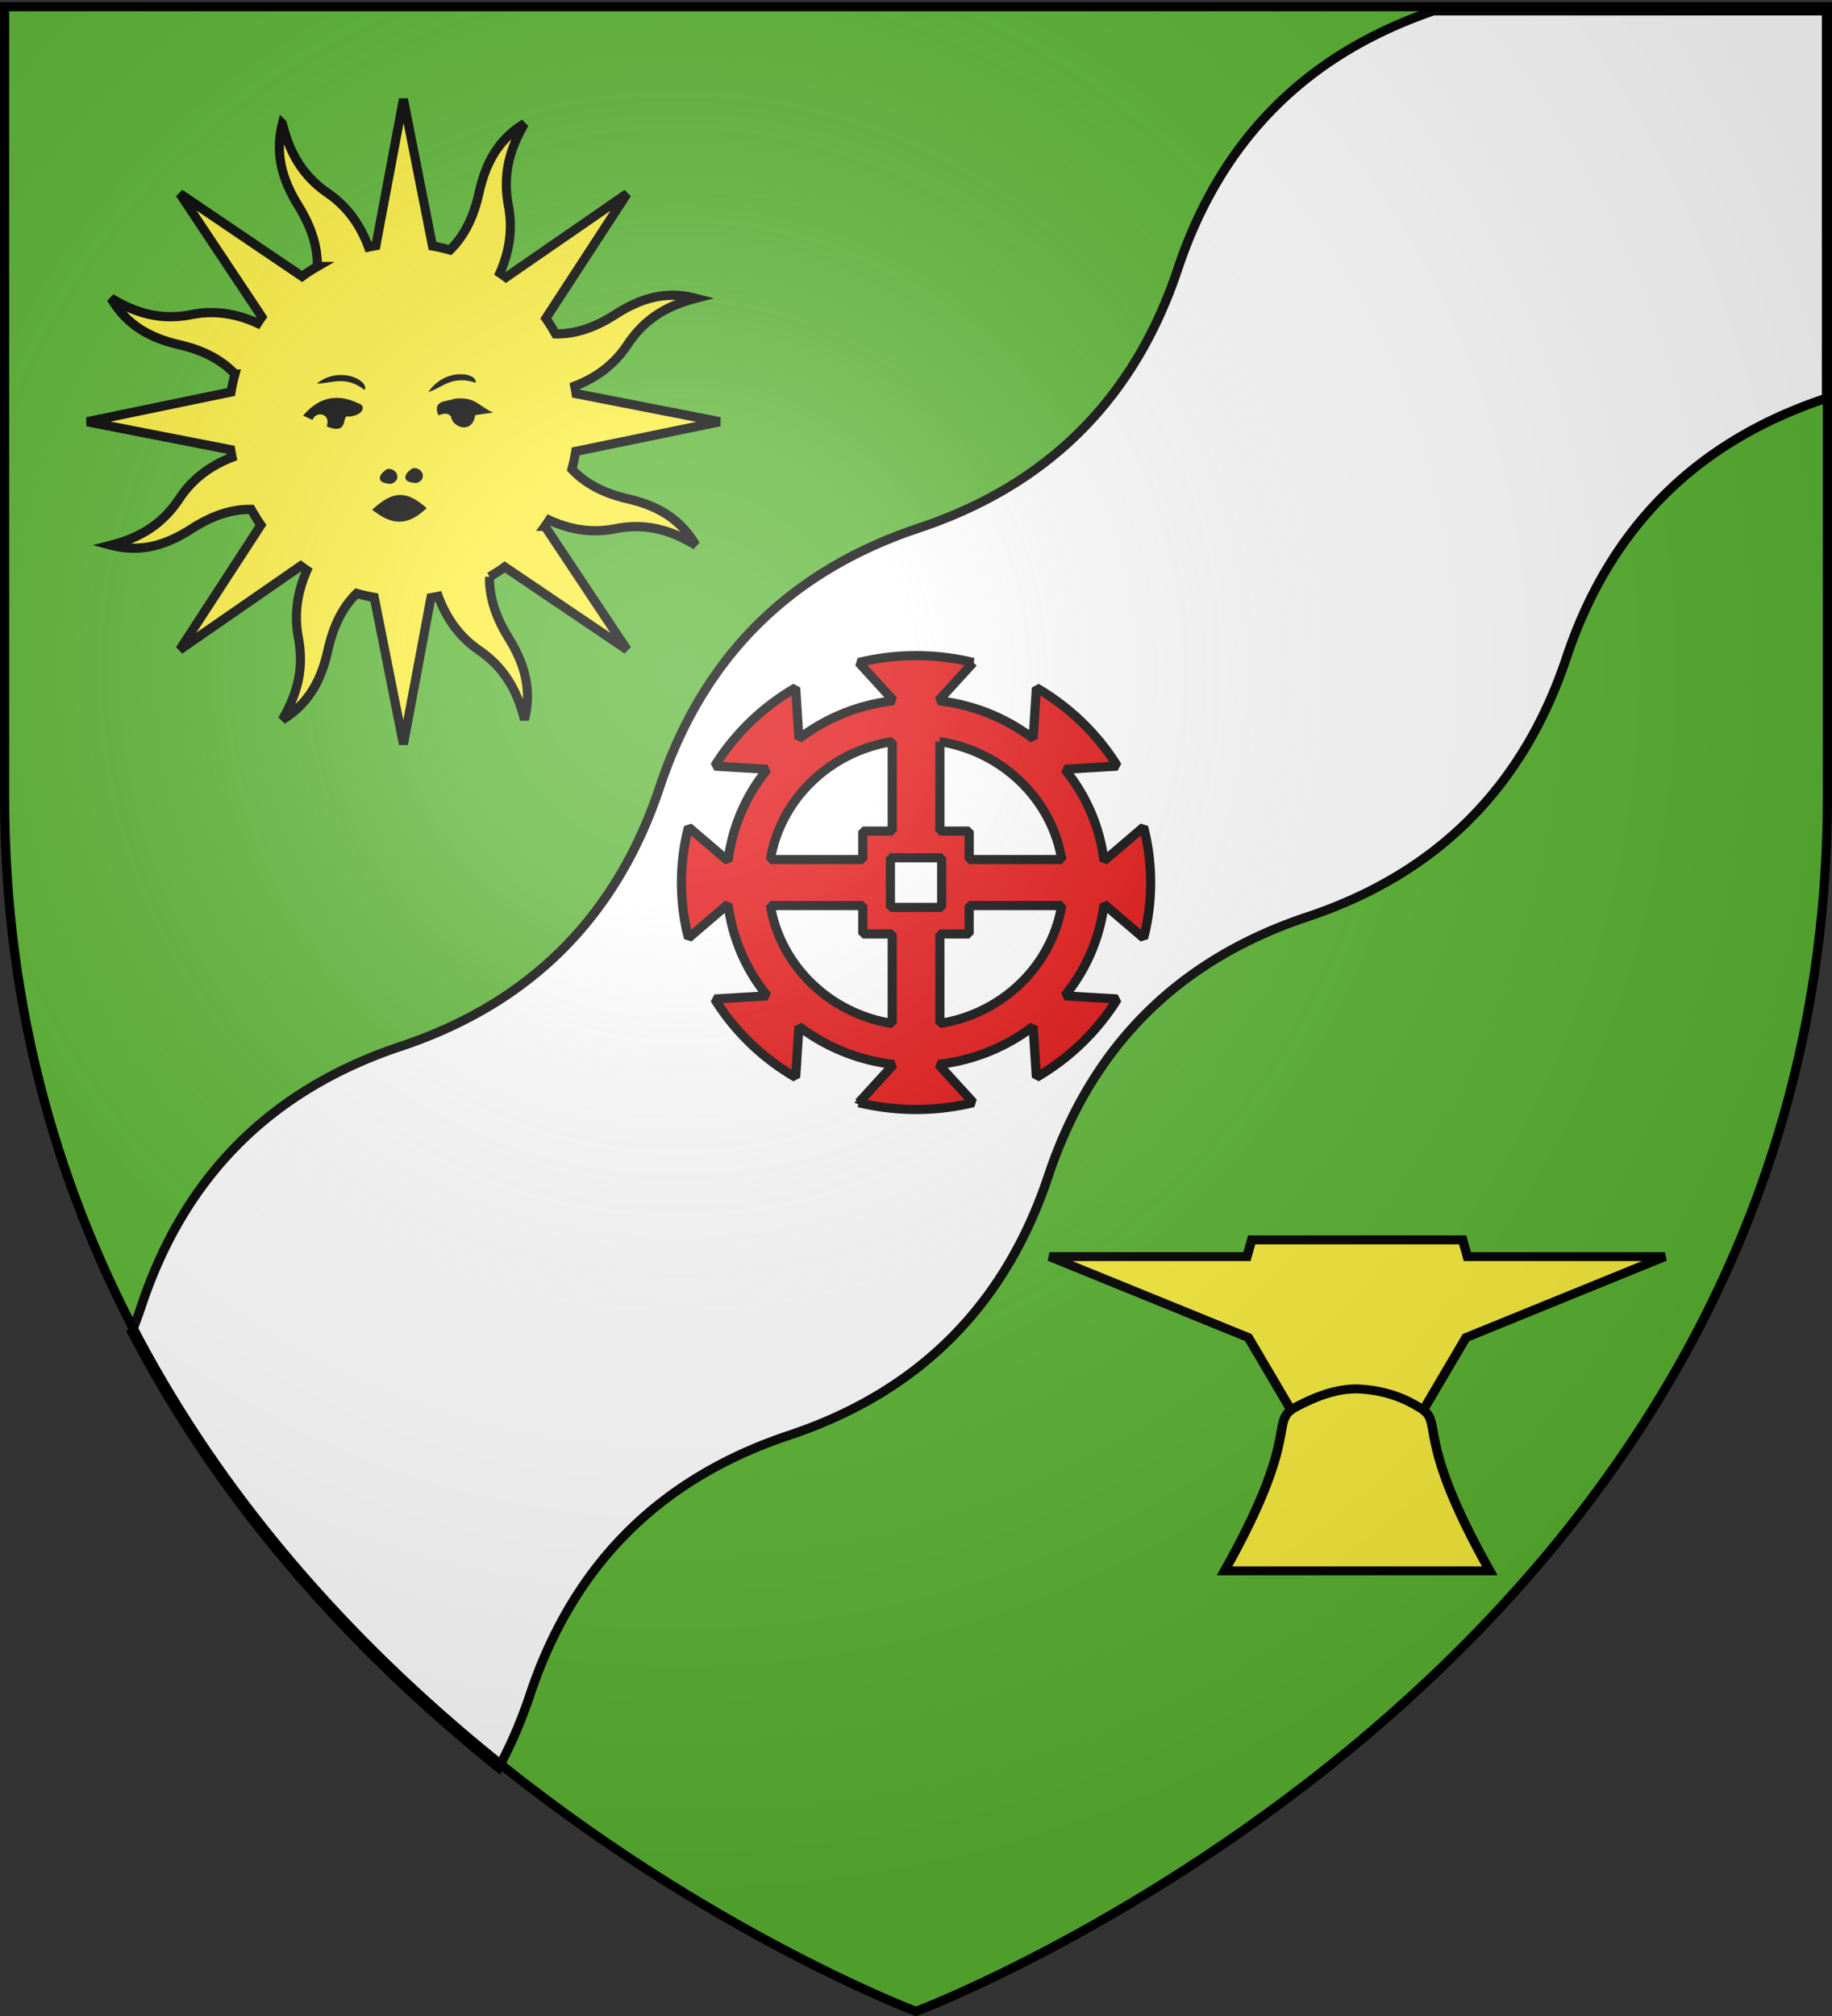
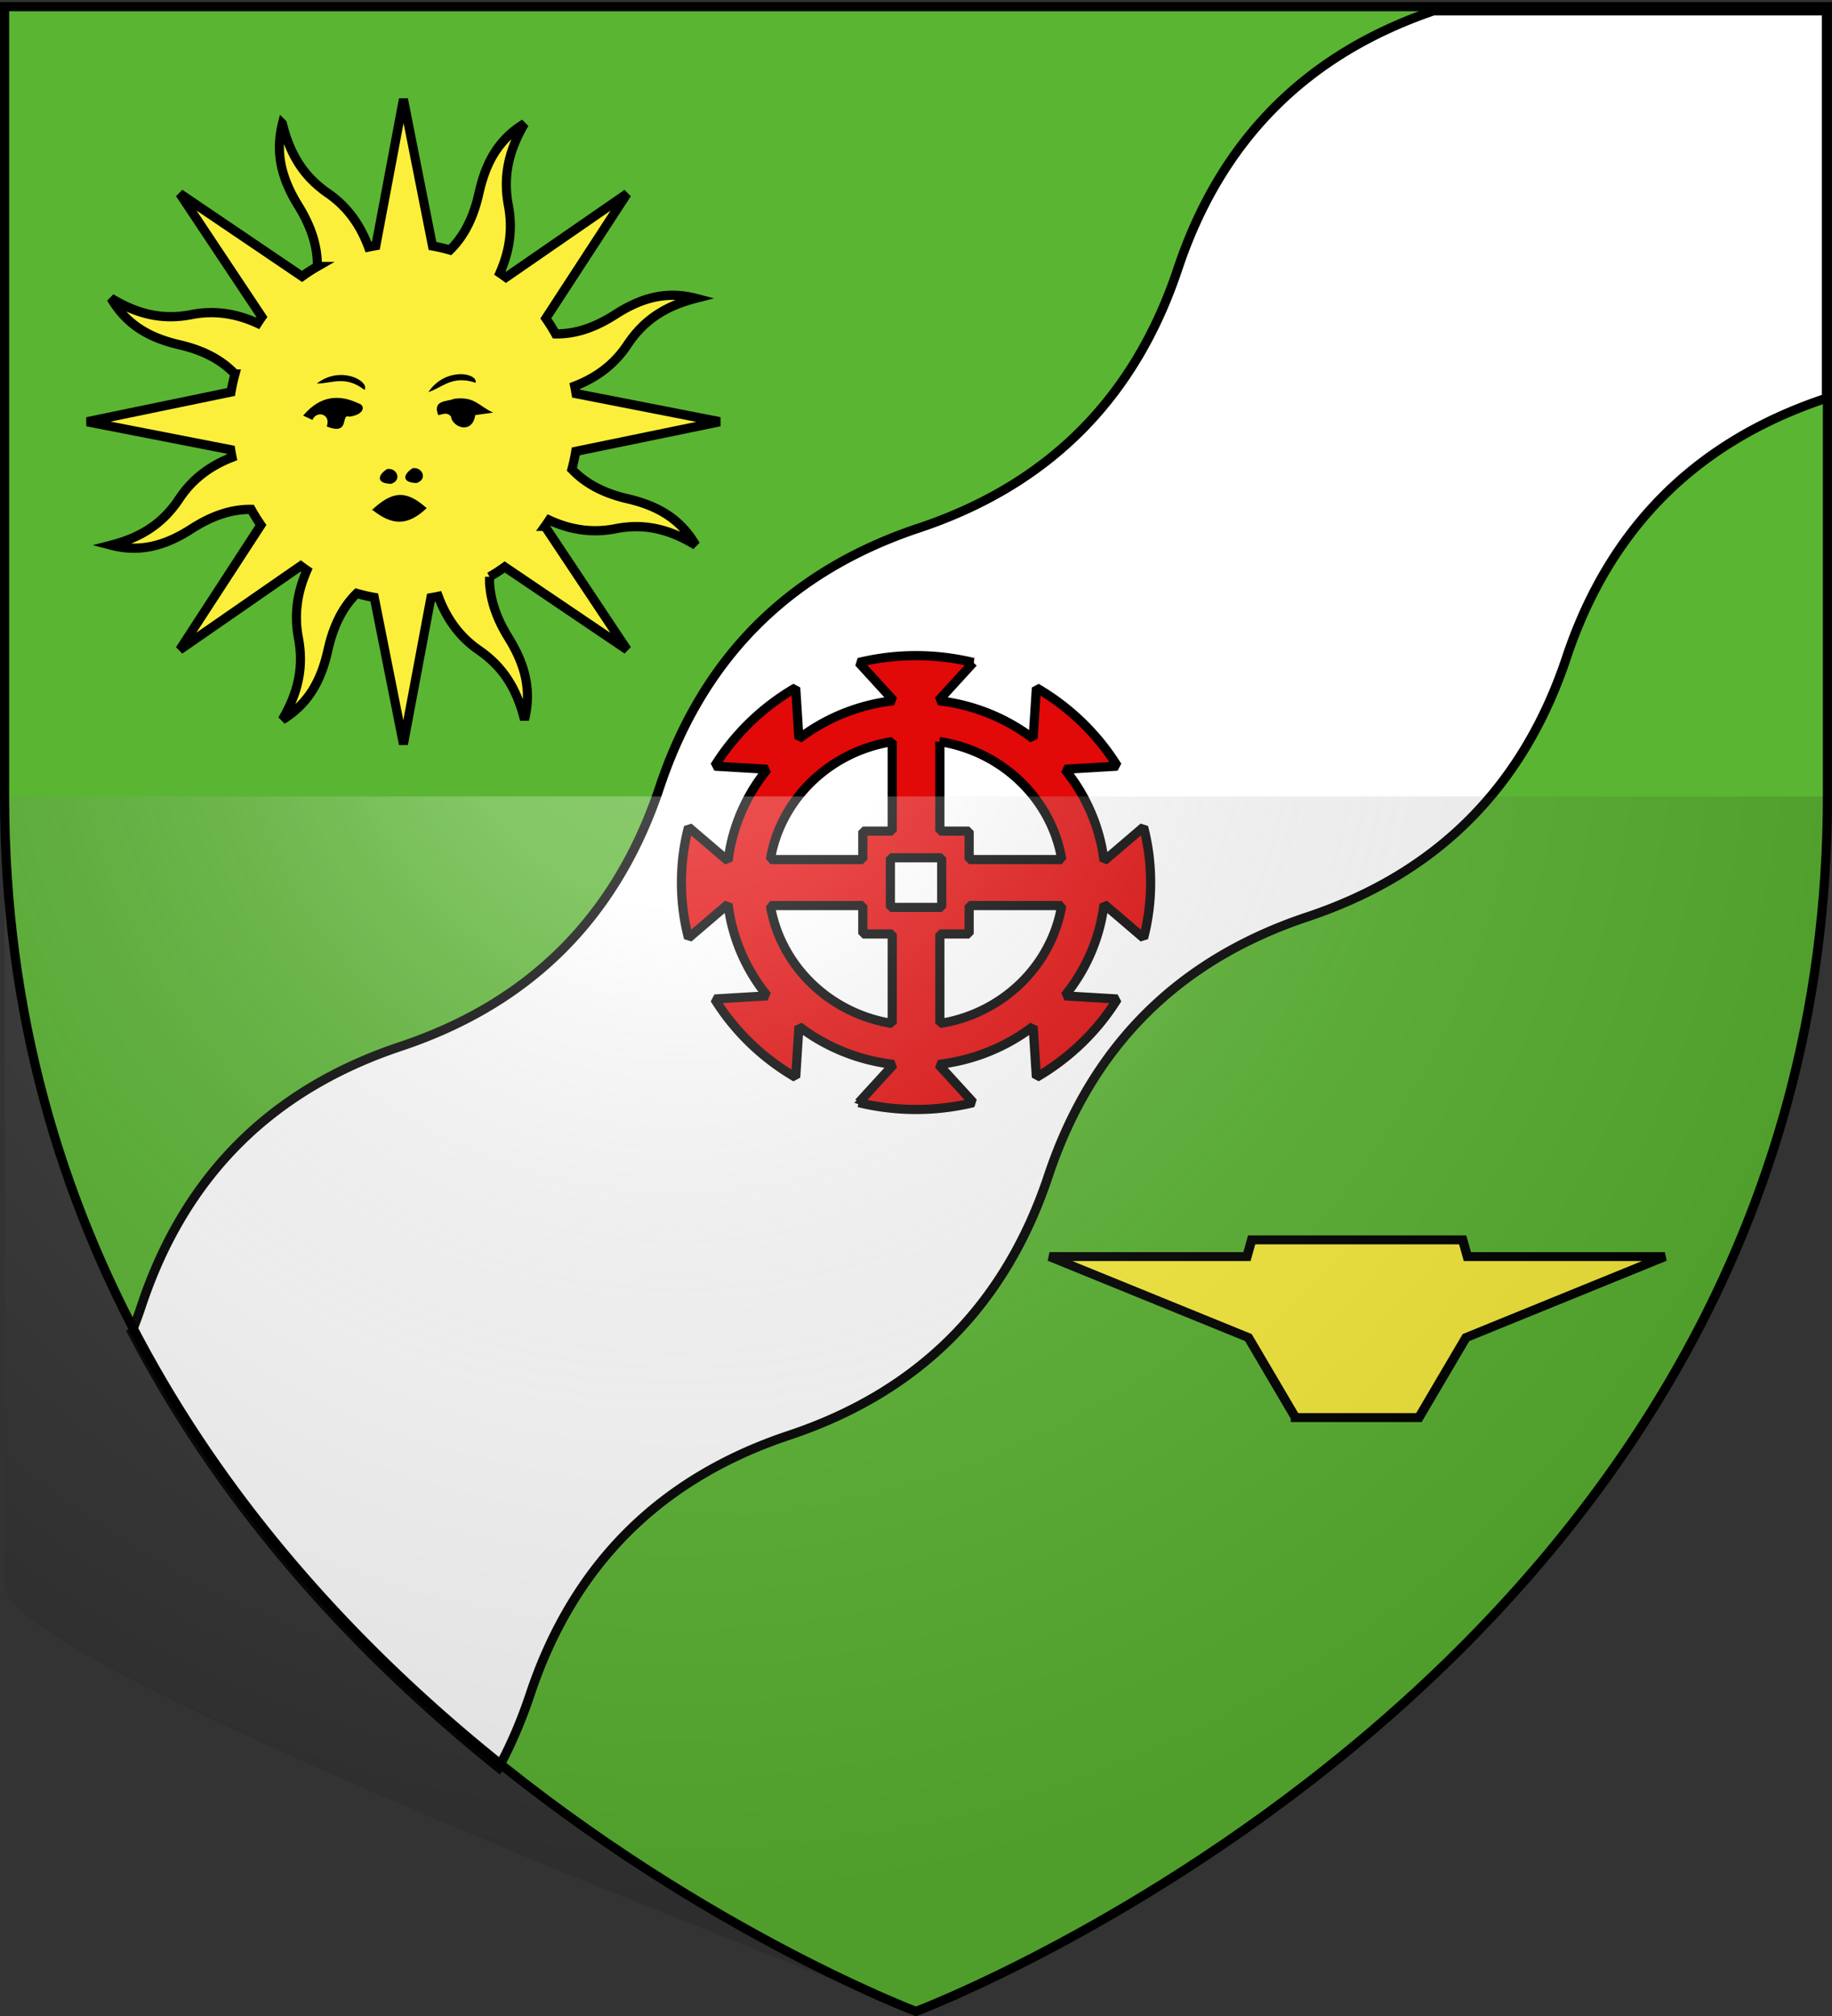
<svg xmlns="http://www.w3.org/2000/svg" xmlns:xlink="http://www.w3.org/1999/xlink" height="660" width="600" version="1.0">
  <rect width="100%" height="100%" fill="#333333" stroke="none" />
  <defs>
    <pattern xlink:href="#i" id="h" patternTransform="translate(1455.798 -99.233)" />
    <pattern patternUnits="userSpaceOnUse" width="63.433" height="32.822" patternTransform="translate(706.076 -110.317)" id="d">
-       <path d="M1 16.188V1m45.974 15.188v15.634H15.96V16.188M31.467 1v15.188M1 31.822h61.433M1 16.188h61.433" style="fill:none;fill-opacity:1;fill-rule:evenodd;stroke:#000;stroke-width:2;stroke-linecap:square;stroke-linejoin:miter;stroke-miterlimit:4;stroke-dasharray:none;stroke-opacity:1;display:inline" />
-     </pattern>
+       </pattern>
    <pattern xlink:href="#g" id="e" patternTransform="translate(706.076 -110.317)" />
    <pattern xlink:href="#h" id="f" patternTransform="translate(706.076 -110.317)" />
    <pattern xlink:href="#j" id="g" patternTransform="translate(1455.798 -99.233)" />
    <pattern xlink:href="#d" id="i" patternTransform="translate(706.076 -110.317)" />
    <pattern xlink:href="#d" id="j" patternTransform="translate(706.076 -110.317)" />
    <linearGradient id="b">
      <stop style="stop-color:white;stop-opacity:.314" offset="0" />
      <stop offset=".19" style="stop-color:white;stop-opacity:.251" />
      <stop style="stop-color:#6b6b6b;stop-opacity:.125" offset=".6" />
      <stop style="stop-color:black;stop-opacity:.125" offset="1" />
    </linearGradient>
    <linearGradient id="c">
      <stop offset="0" style="stop-color:white;stop-opacity:1" />
      <stop offset="1" style="stop-color:white;stop-opacity:1" />
    </linearGradient>
    <linearGradient id="a">
      <stop offset="0" style="stop-color:#fd0000;stop-opacity:1" />
      <stop style="stop-color:#e77275;stop-opacity:.659" offset=".5" />
      <stop style="stop-color:black;stop-opacity:.323" offset="1" />
    </linearGradient>
    <g id="l">
      <path id="k" d="M0 0v1h.5L0 0z" transform="rotate(18 3.157 -.5)" />
      <use xlink:href="#k" transform="scale(-1 1)" width="810" height="540" />
    </g>
    <g id="m">
      <use xlink:href="#l" transform="rotate(72)" width="810" height="540" />
      <use xlink:href="#l" transform="rotate(144)" width="810" height="540" />
    </g>
    <radialGradient xlink:href="#b" id="n" gradientUnits="userSpaceOnUse" gradientTransform="matrix(1.353 0 0 1.349 -77.63 -85.747)" cx="221.445" cy="226.331" fx="221.445" fy="226.331" r="300" />
  </defs>
  <g style="display:inline">
    <path style="fill:#5ab532;fill-opacity:1;fill-rule:evenodd;stroke:none;stroke-width:1px;stroke-linecap:butt;stroke-linejoin:miter;stroke-opacity:1" d="M300 658.5s298.5-112.32 298.5-397.772V2.176H1.5v258.552C1.5 546.18 300 658.5 300 658.5z" />
    <g style="display:inline">
      <g style="display:inline">
        <path style="fill:#fff;fill-opacity:1;stroke:#000;stroke-width:3" d="M1.5 1.002v127.477l.297.1c42.435 14.148 70.713 42.426 84.861 84.852 14.139 42.426 42.426 70.713 84.852 84.852 42.426 14.148 70.704 42.426 84.852 84.86 14.139 42.427 42.426 70.704 84.852 84.853 42.426 14.139 70.713 42.426 84.853 84.852 2.856 8.571 6.29 16.564 10.301 23.98 43.562-34.951 88.598-81.995 120.116-142.653a161.566 161.566 0 0 1-3.14-8.604c-14.139-42.427-42.426-70.713-84.852-84.861-42.426-14.139-70.713-42.426-84.853-84.852-14.147-42.426-42.426-70.704-84.852-84.852-42.426-14.139-70.713-42.426-84.852-84.852-14.023-42.05-41.93-70.212-83.732-84.474H1.5v-.678" transform="matrix(-1 0 0 1 599.684 1.876)" />
      </g>
    </g>
-     <path d="M299.64 523.561a65.947 65.947 0 0 0 4.242-2.762c10.108-7.2 12.354 10.4 28.076 14.4" style="fill:none;fill-rule:evenodd;stroke:#fff;stroke-width:2.724px;stroke-linecap:butt;stroke-linejoin:miter;stroke-opacity:1" transform="matrix(.31 0 0 .31 214.724 183.586)" />
    <path style="fill:none;fill-rule:evenodd;stroke:#fff;stroke-width:2.724px;stroke-linecap:butt;stroke-linejoin:miter;stroke-opacity:1" d="M315.583 523.817s16.845-6.4 26.953-13.6c10.107-7.2 12.353 10.4 28.076 14.4" transform="matrix(.31 0 0 .31 214.724 183.586)" />
    <path style="fill:none;fill-rule:evenodd;stroke:#fff;stroke-width:2.724px;stroke-linecap:butt;stroke-linejoin:miter;stroke-opacity:1" d="M300.18 504.37c3.366-1.767 6.721-3.718 9.55-5.733 10.107-7.2 12.353 10.4 28.076 14.4M355.807 513.81s16.845-6.4 26.953-13.6c10.107-7.199 12.353 10.4 28.076 14.4M348.762 535.521s16.846-6.4 26.953-13.6c10.108-7.199 12.354 10.4 28.076 14.4" transform="matrix(.31 0 0 .31 214.724 183.586)" />
-     <path style="fill:none;fill-rule:evenodd;stroke:#fff;stroke-width:2.724px;stroke-linecap:butt;stroke-linejoin:miter;stroke-opacity:1" d="M389.168 526.542s16.846-6.4 26.953-13.6c10.108-7.2 12.354 10.4 28.077 14.4" transform="matrix(.31 0 0 .31 214.724 183.586)" />
    <path style="opacity:1;fill:#e20909;fill-opacity:1;fill-rule:nonzero;stroke:#000;stroke-width:9.675;stroke-linecap:square;stroke-linejoin:miter;stroke-miterlimit:1;stroke-dasharray:none;stroke-dashoffset:0;stroke-opacity:1" d="M275.13 100.187a256.432 256.432 0 0 0-60.583 7.247l36.928 40.357c-37.508 4.281-71.84 18.584-100.055 40.09l-3.439-53.786c-35.11 20.333-64.574 48.835-85.614 82.774l55.632 3.324c-22.268 27.284-37.045 60.519-41.466 96.803l-41.81-35.703c-4.872 18.738-7.427 38.316-7.427 58.508 0 20.191 2.555 39.836 7.427 58.573l41.81-35.769c4.421 36.289 19.197 69.574 41.466 96.87l-55.632 3.323c21.04 33.94 50.504 62.442 85.614 82.775l3.439-53.854c28.214 21.518 62.547 35.874 100.055 40.158l-36.928 40.356a256.463 256.463 0 0 0 60.583 7.247c20.88 0 41.14-2.54 60.515-7.247l-36.859-40.356c37.497-4.271 71.85-18.593 100.055-40.091l3.438 53.72c35.067-20.325 64.523-48.804 85.546-82.708l-55.563-3.324c22.244-27.279 37.038-60.54 41.466-96.803l41.81 35.703c4.871-18.737 7.427-38.382 7.427-58.573 0-20.215-2.545-39.818-7.427-58.574l-41.81 35.703c-4.428-36.26-19.223-69.47-41.466-96.737l55.563-3.324c-21.023-33.903-50.479-62.382-85.546-82.708l-3.438 53.654c-28.206-21.487-62.558-35.756-100.055-40.024l36.859-40.357a255.982 255.982 0 0 0-60.515-7.247zm-25.168 90.82v94.475h-31.083v30.051h-97.648c10.704-63.778 62.764-114.16 128.73-124.527zm50.337 0c65.989 10.342 118.102 60.727 128.8 124.526h-97.855v-30.051h-30.945v-94.476zm-52.263 122.665h54.188v52.39h-54.188v-52.39zm-126.805 50.462h97.648v29.985h31.083v94.542c-65.945-10.372-118.003-60.77-128.73-124.527zm210.013 0h97.786c-10.722 63.779-62.765 114.178-128.731 124.527V394.12h30.945v-29.985z" transform="matrix(.31 0 0 .31 214.724 183.586)" />
    <g style="opacity:1;display:inline">
      <path style="opacity:1;fill:#fcef3c;fill-opacity:1;fill-rule:nonzero;stroke:#000;stroke-width:3.366;stroke-linecap:butt;stroke-linejoin:miter;marker:none;marker-start:none;marker-mid:none;marker-end:none;stroke-miterlimit:4;stroke-dasharray:none;stroke-dashoffset:0;stroke-opacity:1;visibility:visible;display:inline;overflow:visible" d="M105.115 39.11c-2.936 11.483.3 20.935 5.911 29.841 4.34 6.888 7.19 14.227 7.055 22.113a64.27 64.27 0 0 0-5.673 3.604L67.06 64.547l30.444 44.848a65.77 65.77 0 0 0-1.593 2.317c-8.635-3.89-16.74-4.662-24.465-3.167-10.92 2.112-20.19-.175-29.87-5.945 6.043 10.196 15.059 14.589 25.324 16.919 7.954 1.805 15.144 4.973 20.63 10.667a64.934 64.934 0 0 0-1.464 6.518l-53.378 10.824 53.257 10.185c.147.916.323 1.83.51 2.745-8.859 3.351-15.157 8.525-19.564 15.045-6.227 9.215-14.356 14.155-25.28 16.92 11.482 2.936 20.918-.338 29.825-5.95 6.887-4.338 14.226-7.19 22.112-7.054a64.27 64.27 0 0 0 3.604 5.673l-30.105 45.386 44.87-30.498c.75.542 1.508 1.1 2.279 1.609-3.89 8.635-4.646 16.78-3.152 24.503 2.113 10.92-.19 20.152-5.96 29.832 10.196-6.043 14.589-15.059 16.919-25.324 1.805-7.954 4.973-15.144 10.667-20.63 2.15.598 4.31 1.089 6.518 1.464l10.824 53.378 10.185-53.257a64.39 64.39 0 0 0 2.745-.51c3.35 8.862 8.527 15.158 15.045 19.564 9.215 6.227 14.155 14.356 16.92 25.28 2.937-11.482-.338-20.918-5.95-29.825-4.347-6.9-7.166-14.217-7.015-22.128a64.267 64.267 0 0 0 5.634-3.588l45.387 30.105-30.46-44.886a65.77 65.77 0 0 0 1.57-2.263c8.637 3.901 16.775 4.646 24.504 3.152 10.919-2.113 20.151.19 29.832 5.96-6.044-10.196-15.044-14.55-25.31-16.88-7.944-1.804-15.126-5.033-20.607-10.722a64.716 64.716 0 0 0 1.426-6.502l53.394-10.786-53.273-10.223a64.428 64.428 0 0 0-.51-2.745c8.867-3.348 15.157-8.524 19.564-15.045 6.227-9.215 14.372-14.117 25.296-16.882-11.482-2.936-20.934.3-29.84 5.911-6.901 4.348-14.218 7.167-22.129 7.016a64.275 64.275 0 0 0-3.588-5.634l30.121-45.348-44.902 30.422a65.786 65.786 0 0 0-2.263-1.57c3.896-8.634 4.662-16.742 3.167-24.466-2.112-10.92.175-20.19 5.945-29.87-10.196 6.043-14.55 15.043-16.88 25.308-1.808 7.963-5.031 15.176-10.744 20.662-2.135-.593-4.288-1.107-6.48-1.48L150.01 30.188 139.787 83.46c-.916.147-1.83.323-2.745.51-3.35-8.861-8.524-15.157-15.045-19.564-9.215-6.227-14.117-14.372-16.882-25.296z" transform="matrix(.883 0 0 .9 -.33 5.295)" />
      <path style="fill:#000;fill-opacity:1;fill-rule:evenodd;stroke:#000;stroke-width:.348px;stroke-linecap:butt;stroke-linejoin:miter;stroke-opacity:1" d="M138.694 179.527c7.096 5.48 12.635 5.892 19.689-.57-7.296-6.258-12.083-6.26-19.69.57zM121.784 149.16c1.522-4.594-3.865-6.059-5.612-2.526l-3.086-1.403c6.32-7.14 13.136-7.523 20.203-4.209 2.362.546 2.262 3.753-3.367 4.49-3.662-1.184.48 6.885-8.138 3.648zM118.417 133.446c5.382-.135 10.074-2.918 17.117 2.245 1.252-2.97-8.601-8.255-17.117-2.245zM159.713 136.412c5.062-1.832 8.632-5.957 16.947-3.289.247-3.213-10.772-5.108-16.947 3.289zM167.803 145.512c-1.59-1.783-3.18-.905-4.77-.561-2.003-5.27 3.09-4.46 5.892-5.612 7.389-.903 8.885 2.522 13.75 4.77l-6.174.842c-1.02 7.236-8.383 4.363-8.698.561zM153.492 164.593c3.47-.44 5.24 3.806 1.403 5.05-5.618-.14-4.626-3.04-1.403-5.05zM144.038 164.89c3.469-.44 5.24 3.805 1.403 5.05-5.618-.141-4.626-3.041-1.403-5.05z" transform="matrix(.883 0 0 .9 -.33 5.295)" />
    </g>
    <g style="stroke:#000;stroke-opacity:1;stroke-width:4.621;stroke-miterlimit:4;stroke-dasharray:none">
      <g style="fill:#fcef3c;stroke:#000;stroke-opacity:1;stroke-width:6.165;stroke-miterlimit:4;stroke-dasharray:none">
        <g style="opacity:1;fill:#fcef3c;stroke:#000;stroke-opacity:1;stroke-width:6.165;stroke-miterlimit:4;stroke-dasharray:none">
          <g style="fill:#fcef3c;stroke:#000;stroke-opacity:1;stroke-width:7.585;stroke-miterlimit:4;stroke-dasharray:none">
            <path d="m-349.469 225.469-38.062-67.844-160.844-68.688h159.688l3.78-14.187h170.657l3.813 14.188H-50.75l-160.844 68.687-38.062 67.844h-99.813z" style="fill:#fcef3c;fill-opacity:1;fill-rule:evenodd;stroke:#000;stroke-width:7.585;stroke-linecap:butt;stroke-linejoin:miter;stroke-miterlimit:4;stroke-dasharray:none;stroke-opacity:1" transform="matrix(.405 0 0 .386 565.817 377.057)" />
-             <path d="M-299.563 201.11c-18.194.035-33.775 6.768-49.562 15.359-22.626 13.07 6.005 20.187-57.688 139h214.47c-63.693-118.813-35.031-125.93-57.657-139-15.216-9.894-31.712-14.508-49.563-15.36z" style="fill:#fcef3c;fill-opacity:1;fill-rule:evenodd;stroke:#000;stroke-width:7.585;stroke-linecap:butt;stroke-linejoin:miter;stroke-miterlimit:4;stroke-dasharray:none;stroke-opacity:1" transform="matrix(.405 0 0 .386 565.817 377.057)" />
          </g>
        </g>
      </g>
    </g>
  </g>
-   <path d="M300 658.5s298.5-112.32 298.5-397.772V2.176H1.5v258.552C1.5 546.18 300 658.5 300 658.5z" style="opacity:1;fill:url(#n);fill-opacity:1;fill-rule:evenodd;stroke:none;stroke-width:1px;stroke-linecap:butt;stroke-linejoin:miter;stroke-opacity:1" />
+   <path d="M300 658.5s298.5-112.32 298.5-397.772H1.5v258.552C1.5 546.18 300 658.5 300 658.5z" style="opacity:1;fill:url(#n);fill-opacity:1;fill-rule:evenodd;stroke:none;stroke-width:1px;stroke-linecap:butt;stroke-linejoin:miter;stroke-opacity:1" />
  <path d="M300 658.5S1.5 546.18 1.5 260.728V2.176h597v258.552C598.5 546.18 300 658.5 300 658.5z" style="opacity:1;fill:none;fill-opacity:1;fill-rule:evenodd;stroke:#000;stroke-width:3;stroke-linecap:butt;stroke-linejoin:miter;stroke-miterlimit:4;stroke-dasharray:none;stroke-opacity:1" />
</svg>